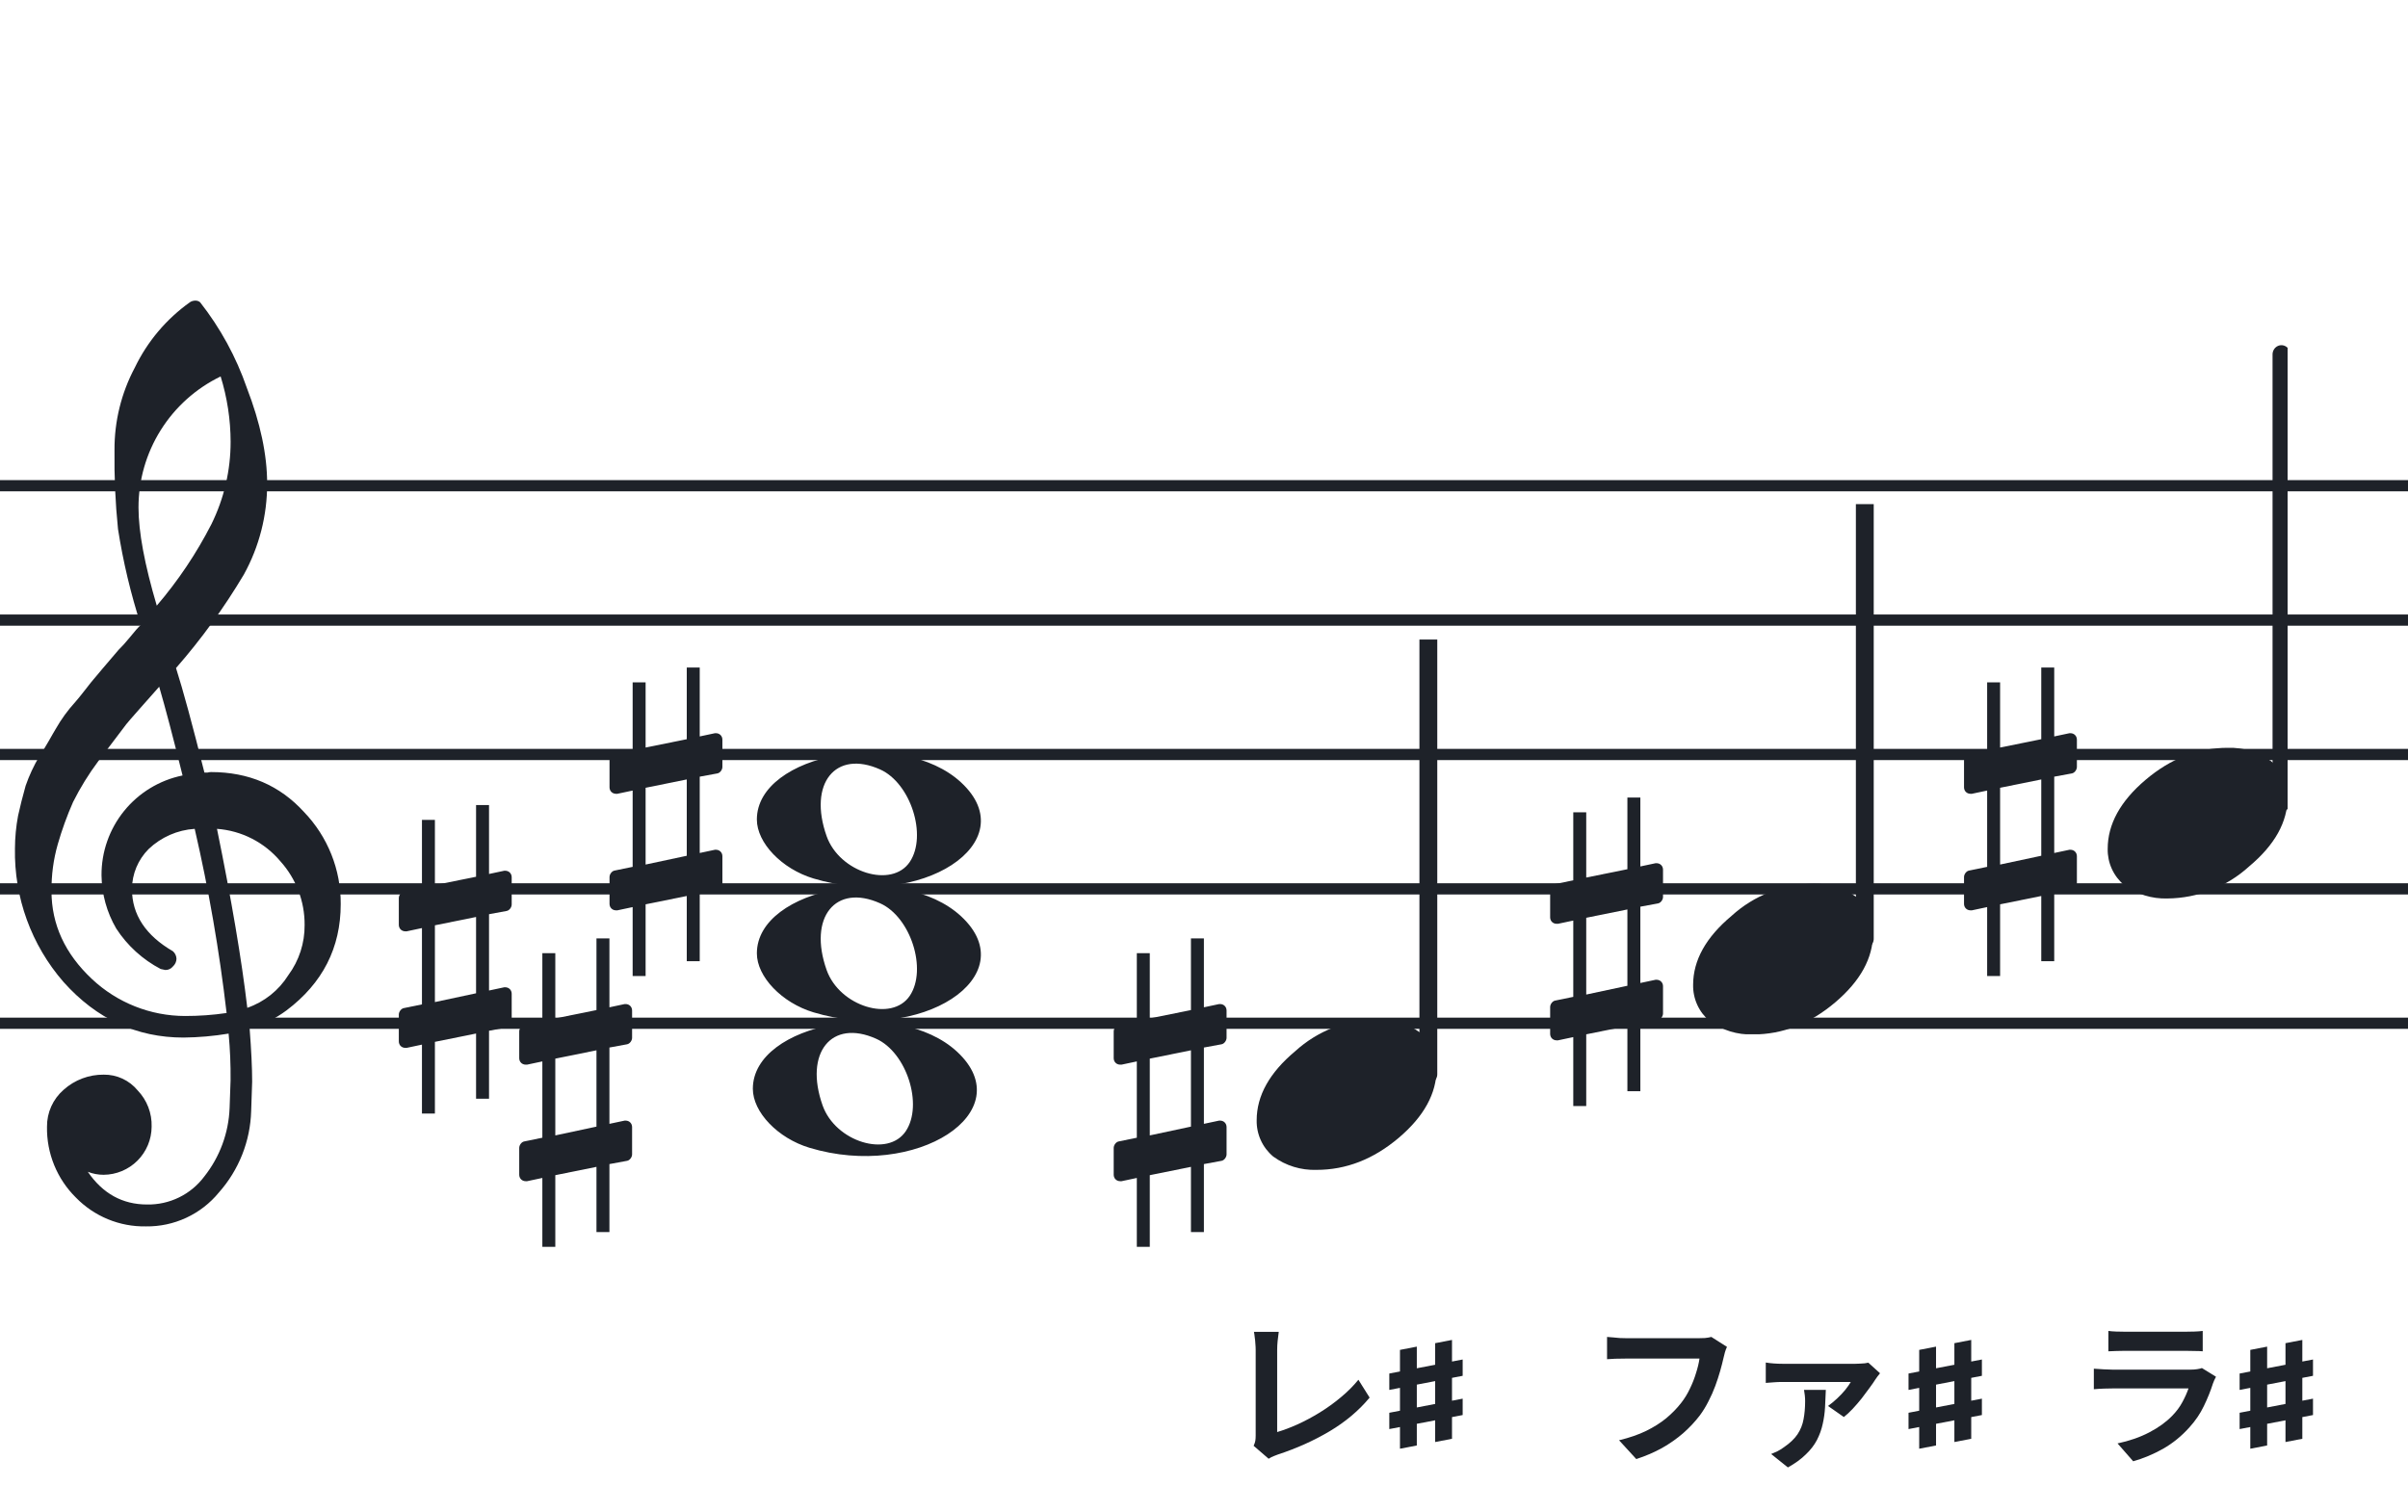
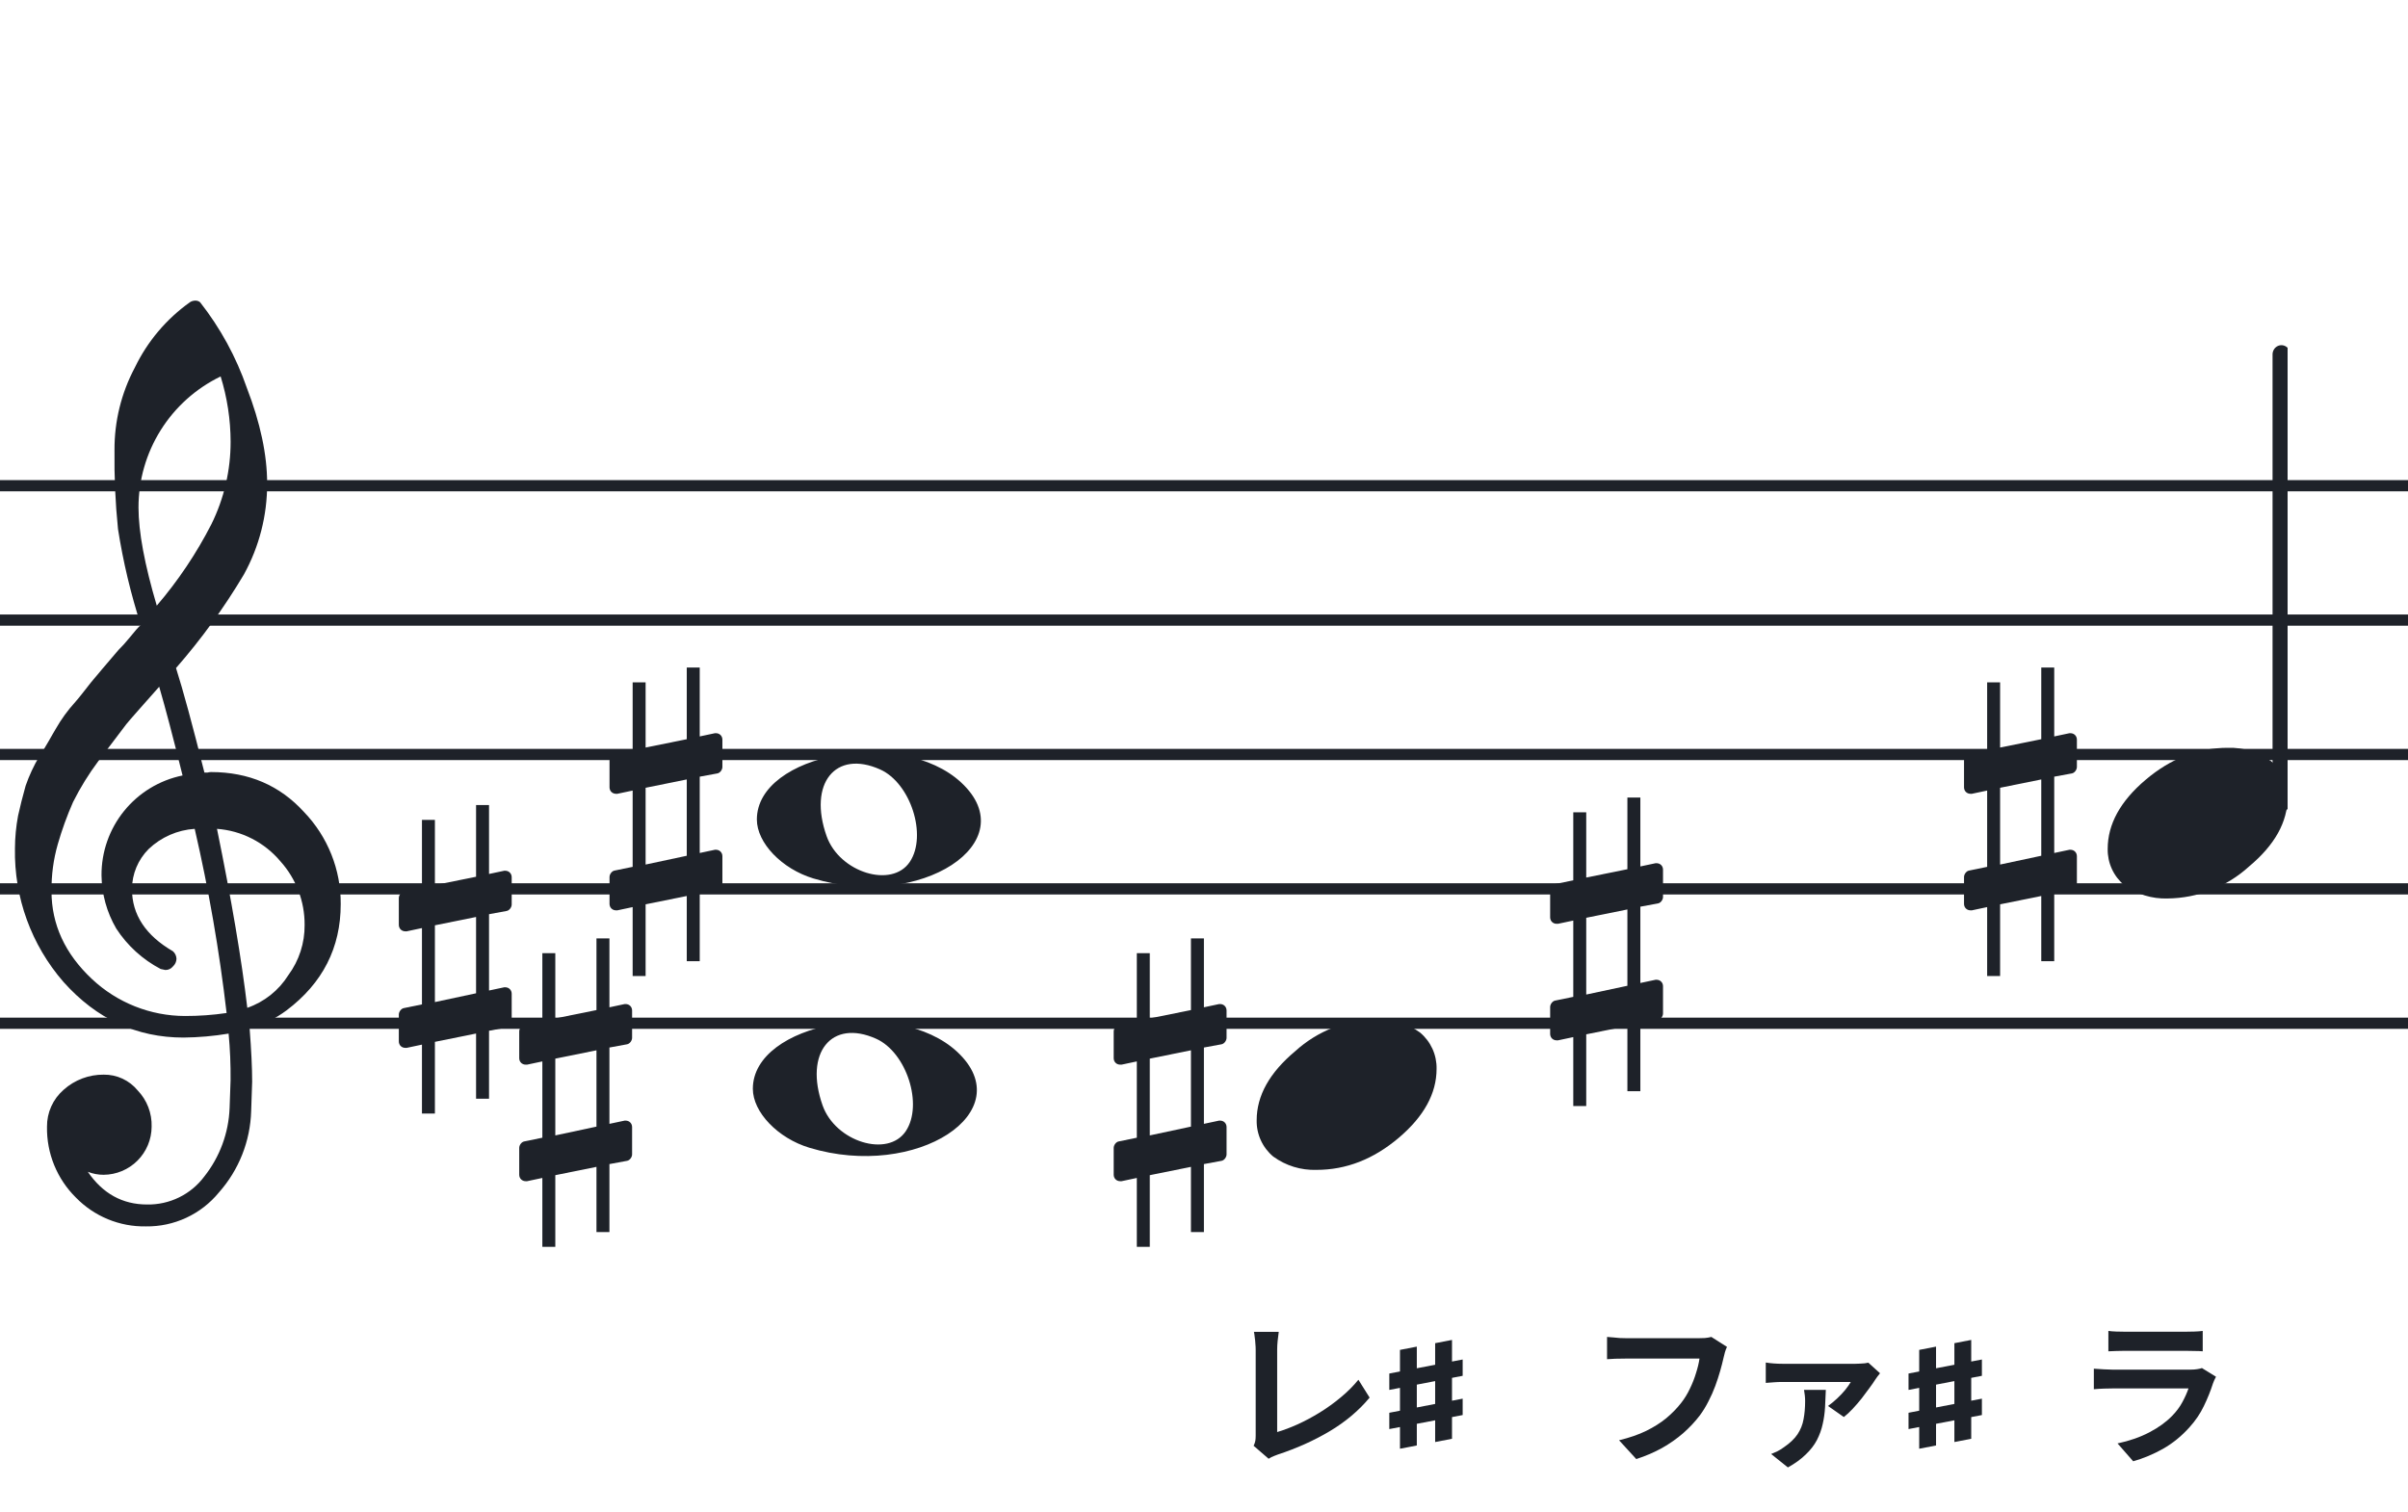
<svg xmlns="http://www.w3.org/2000/svg" width="320" height="201" viewBox="0 0 320 201" fill="none">
  <path fill-rule="evenodd" clip-rule="evenodd" d="M192 63.813H128V65.302H192V63.813ZM192 81.674H128V83.162H192V81.674ZM128 99.534H192V101.023H128V99.534ZM192 117.395H128V118.883H192V117.395ZM128 135.255H192V136.744H128V135.255Z" fill="#1E2229" />
  <path fill-rule="evenodd" clip-rule="evenodd" d="M256 63.813H192V65.302H256V63.813ZM256 81.674H192V83.162H256V81.674ZM192 99.534H256V101.023H192V99.534ZM256 117.395H192V118.883H256V117.395ZM192 135.255H256V136.744H192V135.255Z" fill="#1E2229" />
  <path fill-rule="evenodd" clip-rule="evenodd" d="M320 63.813H256V65.302H320V63.813ZM320 81.674H256V83.162H320V81.674ZM256 99.534H320V101.023H256V99.534ZM320 117.395H256V118.883H320V117.395ZM256 135.255H320V136.744H256V135.255Z" fill="#1E2229" />
  <path fill-rule="evenodd" clip-rule="evenodd" d="M128 63.813H64V65.302H128V63.813ZM128 81.674H64V83.162H128V81.674ZM64 99.534H128V101.023H64V99.534ZM128 117.395H64V118.883H128V117.395ZM64 135.255H128V136.744H64V135.255Z" fill="#1E2229" />
  <path fill-rule="evenodd" clip-rule="evenodd" d="M64 63.813H0V65.302H64V63.813ZM64 81.674H0V83.162H64V81.674ZM0 99.534H64V101.023H0V99.534ZM64 117.395H0V118.883H64V117.395ZM0 135.255H64V136.744H0V135.255Z" fill="#1E2229" />
  <g clip-path="url(#clip0_1412_40290)">
    <path d="M27.165 102.683H27.568C27.72 102.641 27.876 102.618 28.034 102.614C33.053 102.614 37.175 104.383 40.399 107.922C43.563 111.21 45.315 115.606 45.278 120.169C45.278 125.962 42.88 130.668 38.084 134.284C36.607 135.384 34.943 136.206 33.174 136.712C33.397 139.608 33.509 141.959 33.509 143.763C33.509 144.123 33.465 145.425 33.378 147.668C33.264 151.674 31.741 155.512 29.077 158.506C27.904 159.934 26.424 161.079 24.747 161.857C23.071 162.635 21.241 163.026 19.393 163C17.661 163.031 15.941 162.707 14.34 162.047C12.738 161.387 11.289 160.406 10.082 159.164C8.839 157.936 7.858 156.469 7.199 154.852C6.54 153.234 6.215 151.5 6.246 149.753C6.236 148.822 6.43 147.9 6.812 147.051C7.195 146.202 7.758 145.447 8.462 144.837C9.922 143.528 11.82 142.813 13.782 142.832C14.641 142.82 15.492 143.001 16.272 143.362C17.052 143.723 17.741 144.255 18.288 144.918C18.905 145.559 19.387 146.317 19.707 147.148C20.027 147.978 20.178 148.864 20.15 149.753C20.141 151.444 19.465 153.063 18.269 154.259C17.073 155.455 15.454 156.131 13.763 156.141C13.047 156.142 12.337 156.008 11.671 155.744C13.653 158.64 16.277 160.089 19.542 160.089C21.015 160.117 22.474 159.794 23.797 159.146C25.121 158.499 26.271 157.545 27.152 156.364C29.207 153.768 30.384 150.585 30.511 147.277C30.598 145.125 30.641 143.894 30.641 143.583C30.662 141.511 30.575 139.439 30.38 137.376C28.4 137.706 26.397 137.882 24.39 137.903C18.158 137.903 12.842 135.441 8.443 130.517C4.163 125.602 1.863 119.273 1.987 112.757C1.994 111.299 2.133 109.845 2.403 108.412C2.668 107.199 3.001 105.877 3.403 104.445C3.874 103.086 4.482 101.778 5.215 100.541C5.582 100.007 5.985 99.337 6.457 98.523C6.929 97.71 7.214 97.183 7.388 96.91C8.127 95.607 9.01 94.391 10.02 93.284C10.374 92.875 10.74 92.428 11.125 91.931C11.51 91.435 11.826 91.037 12.099 90.69C12.373 90.342 12.577 90.131 12.72 89.951C12.863 89.771 13.862 88.585 15.749 86.382C16.212 85.927 16.65 85.446 17.059 84.942C17.481 84.42 17.829 84.017 18.096 83.7C18.363 83.384 18.567 83.197 18.716 83.079C17.372 78.909 16.357 74.64 15.681 70.311C15.326 66.824 15.171 63.319 15.216 59.814C15.195 55.995 16.123 52.23 17.916 48.858C19.585 45.39 22.105 42.4 25.241 40.168C25.44 40.036 25.672 39.963 25.911 39.956C26.155 39.936 26.398 40.011 26.587 40.168C29.277 43.588 31.377 47.434 32.801 51.546C34.601 56.214 35.501 60.453 35.501 64.265C35.515 68.5 34.447 72.669 32.398 76.376C29.776 80.777 26.762 84.932 23.391 88.79C24.326 91.724 25.584 96.355 27.165 102.683ZM32.863 133.949C35.124 133.166 37.05 131.632 38.319 129.604C39.746 127.674 40.504 125.331 40.48 122.931C40.499 119.805 39.348 116.784 37.252 114.464C36.207 113.222 34.924 112.201 33.478 111.462C32.033 110.723 30.454 110.281 28.835 110.162C30.767 119.61 32.11 127.539 32.863 133.949ZM6.842 118.431C6.842 122.863 8.636 126.761 12.223 130.126C15.572 133.273 19.993 135.028 24.589 135.036C26.438 135.039 28.284 134.907 30.113 134.638C29.158 126.407 27.742 118.236 25.874 110.162C23.582 110.312 21.416 111.261 19.753 112.844C18.343 114.254 17.547 116.164 17.537 118.158C17.537 121.568 19.352 124.326 22.981 126.432C23.125 126.558 23.241 126.713 23.322 126.886C23.403 127.059 23.447 127.247 23.453 127.438C23.447 127.629 23.401 127.818 23.32 127.992C23.239 128.166 23.124 128.321 22.981 128.45C22.861 128.601 22.708 128.722 22.534 128.804C22.359 128.886 22.168 128.926 21.975 128.921C21.766 128.889 21.559 128.845 21.355 128.791C18.955 127.535 16.919 125.682 15.445 123.409C14.193 121.263 13.519 118.829 13.49 116.345C13.47 113.227 14.533 110.199 16.497 107.777C18.461 105.356 21.205 103.691 24.26 103.067C23.018 98.043 21.984 94.112 21.156 91.273C20.442 92.086 19.573 93.061 18.561 94.203C17.549 95.345 16.96 96.028 16.786 96.252C15.172 98.362 13.931 100.001 13.062 101.168C11.783 102.879 10.659 104.701 9.703 106.612C8.904 108.426 8.228 110.293 7.68 112.198C7.101 114.22 6.821 116.316 6.848 118.418L6.842 118.431ZM29.313 50.037C26.04 51.622 23.28 54.097 21.351 57.18C19.422 60.262 18.401 63.825 18.406 67.462C18.406 70.685 19.215 75.031 20.833 80.497C23.667 77.187 26.103 73.556 28.09 69.678C29.775 66.267 30.65 62.513 30.647 58.709C30.638 55.764 30.191 52.838 29.319 50.025L29.313 50.037Z" fill="#1E2229" />
  </g>
-   <path d="M108.096 134.547C103.895 133.275 100.581 129.819 100.581 126.71C100.581 117.91 119.792 114.428 127.726 121.789C136.305 129.75 122.304 138.85 108.096 134.547H108.096ZM120.91 132.337C123.247 128.827 121.013 121.874 116.964 120.059C111.019 117.394 107.375 121.936 109.851 128.924C111.564 133.758 118.532 135.908 120.91 132.337Z" fill="#1E2229" />
  <path d="M108.095 116.756C103.894 115.484 100.58 112.028 100.58 108.919C100.58 100.119 119.791 96.637 127.725 103.998C136.304 111.959 122.303 121.059 108.095 116.756H108.095ZM120.909 114.546C123.246 111.036 121.012 104.083 116.963 102.268C111.018 99.603 107.374 104.145 109.85 111.133C111.563 115.967 118.531 118.117 120.909 114.546Z" fill="#1E2229" />
  <path d="M107.561 152.547C103.361 151.275 100.046 147.818 100.046 144.71C100.046 135.91 119.257 132.428 127.191 139.789C135.77 147.75 121.769 156.849 107.561 152.547H107.561ZM120.375 150.336C122.712 146.827 120.477 139.874 116.429 138.059C110.484 135.394 106.84 139.936 109.316 146.924C111.029 151.757 117.997 153.907 120.375 150.336Z" fill="#1E2229" />
  <g clip-path="url(#clip1_1412_40290)">
-     <path fill-rule="evenodd" clip-rule="evenodd" d="M190.227 82.077C190.458 82.168 190.656 82.333 190.794 82.549C190.933 82.765 191.005 83.022 191 83.284V142.731C191.007 142.959 190.953 143.184 190.845 143.381C190.738 143.579 190.58 143.74 190.391 143.847C190.209 143.952 190.005 144.005 189.798 144.001C189.592 143.997 189.389 143.935 189.212 143.823C189.034 143.71 188.887 143.55 188.785 143.359C188.682 143.167 188.629 142.951 188.629 142.731V83.249C188.632 83.047 188.681 82.848 188.77 82.67C188.86 82.492 188.988 82.339 189.145 82.225C189.301 82.11 189.481 82.037 189.669 82.011C189.857 81.986 190.049 82.008 190.227 82.077Z" fill="#1E2229" />
    <path d="M182.963 135.463C185.021 135.397 187.043 136.019 188.707 137.231C189.412 137.82 189.976 138.559 190.357 139.395C190.738 140.23 190.926 141.141 190.908 142.059C190.908 145.33 189.231 148.386 185.878 151.229C182.524 154.072 178.88 155.491 174.945 155.487C172.887 155.554 170.865 154.931 169.201 153.718C168.496 153.13 167.932 152.391 167.551 151.555C167.17 150.72 166.981 149.809 167 148.891C167 145.629 168.705 142.572 172.116 139.72C175.084 137.015 178.947 135.499 182.963 135.463Z" fill="#1E2229" />
  </g>
  <g clip-path="url(#clip2_1412_40290)">
-     <path fill-rule="evenodd" clip-rule="evenodd" d="M248.227 64.077C248.458 64.168 248.656 64.333 248.794 64.549C248.933 64.765 249.005 65.022 249 65.284V124.731C249.007 124.959 248.953 125.184 248.845 125.381C248.738 125.579 248.58 125.74 248.391 125.847C248.209 125.952 248.005 126.005 247.798 126.001C247.592 125.997 247.389 125.935 247.212 125.823C247.034 125.71 246.887 125.55 246.785 125.359C246.682 125.167 246.629 124.951 246.629 124.731V65.249C246.632 65.047 246.681 64.848 246.77 64.67C246.86 64.492 246.988 64.339 247.145 64.225C247.301 64.11 247.481 64.037 247.669 64.011C247.857 63.986 248.049 64.008 248.227 64.077Z" fill="#1E2229" />
-     <path d="M240.963 117.463C243.021 117.397 245.043 118.019 246.707 119.231C247.412 119.82 247.976 120.559 248.357 121.395C248.738 122.23 248.926 123.141 248.908 124.059C248.908 127.33 247.231 130.386 243.878 133.229C240.524 136.072 236.88 137.491 232.945 137.487C230.887 137.554 228.865 136.931 227.201 135.718C226.496 135.13 225.932 134.391 225.551 133.555C225.17 132.72 224.981 131.809 225 130.891C225 127.629 226.705 124.572 230.116 121.72C233.084 119.015 236.947 117.499 240.963 117.463Z" fill="#1E2229" />
-   </g>
+     </g>
  <g clip-path="url(#clip3_1412_40290)">
    <path fill-rule="evenodd" clip-rule="evenodd" d="M302.773 107.803C302.542 107.712 302.344 107.547 302.206 107.331C302.067 107.115 301.995 106.858 302 106.596L302 47.149C301.993 46.921 302.047 46.696 302.155 46.498C302.262 46.301 302.42 46.14 302.609 46.033C302.791 45.928 302.995 45.875 303.202 45.879C303.408 45.883 303.611 45.945 303.788 46.057C303.966 46.17 304.113 46.33 304.215 46.521C304.318 46.713 304.371 46.929 304.371 47.149L304.371 106.631C304.368 106.833 304.319 107.032 304.23 107.21C304.14 107.388 304.012 107.54 303.855 107.655C303.699 107.77 303.519 107.843 303.331 107.869C303.143 107.894 302.951 107.872 302.773 107.803Z" fill="#1E2229" />
    <path d="M288.037 119.416C285.979 119.482 283.957 118.86 282.293 117.648C281.588 117.059 281.024 116.32 280.643 115.484C280.262 114.649 280.074 113.738 280.092 112.82C280.092 109.549 281.769 106.493 285.122 103.65C288.476 100.807 292.12 99.388 296.055 99.392C298.113 99.325 300.135 99.948 301.799 101.161C302.504 101.749 303.068 102.488 303.449 103.324C303.83 104.159 304.019 105.07 304 105.988C304 109.25 302.295 112.307 298.884 115.159C295.916 117.864 292.053 119.38 288.037 119.416Z" fill="#1E2229" />
  </g>
  <path d="M162.322 138.797C162.691 138.736 162.999 138.305 162.999 137.937V134.31C162.999 133.818 162.63 133.449 162.138 133.449H162.015L159.987 133.88V124.721H158.265V134.248L152.795 135.355V126.688H151.073V135.724L148.676 136.215C148.307 136.277 148 136.707 148 137.076V137.199V140.764V140.641C148 141.133 148.369 141.502 148.861 141.502H149.045L151.073 141.072V151.214L148.676 151.706C148.307 151.767 148 152.197 148 152.566V156.131C148 156.623 148.369 156.992 148.861 156.992H149.045L151.073 156.562V165.721H152.795V156.193L158.265 155.087V163.754H159.987V154.718L162.322 154.287C162.691 154.226 162.999 153.796 162.999 153.427V149.8C162.999 149.308 162.63 148.94 162.138 148.94H162.015L159.987 149.37V139.227L162.322 138.797ZM152.795 150.907V140.703L158.265 139.596V149.739L152.795 150.907Z" fill="#1E2229" />
  <path d="M220.322 120.076C220.691 120.015 220.999 119.585 220.999 119.216V115.589C220.999 115.097 220.63 114.729 220.138 114.729H220.015L217.987 115.159V106H216.265V115.528L210.795 116.634V107.967H209.073V117.003L206.676 117.495C206.307 117.556 206 117.987 206 118.355V118.478V122.043V121.921C206 122.412 206.369 122.781 206.861 122.781H207.045L209.073 122.351V132.493L206.676 132.985C206.307 133.046 206 133.477 206 133.846V137.411C206 137.903 206.369 138.271 206.861 138.271H207.045L209.073 137.841V147H210.795V137.472L216.265 136.366V145.033H217.987V135.997L220.322 135.567C220.691 135.505 220.999 135.075 220.999 134.706V131.079C220.999 130.588 220.63 130.219 220.138 130.219H220.015L217.987 130.649V120.507L220.322 120.076ZM210.795 132.186V121.982L216.265 120.876V131.018L210.795 132.186Z" fill="#1E2229" />
  <path d="M83.322 138.797C83.691 138.736 83.999 138.305 83.999 137.937V134.31C83.999 133.818 83.63 133.449 83.138 133.449H83.015L80.987 133.88V124.721H79.265V134.248L73.795 135.355V126.688H72.073V135.724L69.676 136.215C69.307 136.277 69 136.707 69 137.076V137.199V140.764V140.641C69 141.133 69.369 141.502 69.861 141.502H70.045L72.073 141.072V151.214L69.676 151.706C69.307 151.767 69 152.197 69 152.566V156.131C69 156.623 69.369 156.992 69.861 156.992H70.045L72.073 156.562V165.721H73.795V156.193L79.265 155.087V163.754H80.987V154.718L83.322 154.287C83.691 154.226 83.999 153.796 83.999 153.427V149.8C83.999 149.308 83.63 148.94 83.138 148.94H83.015L80.987 149.37V139.227L83.322 138.797ZM73.795 150.907V140.703L79.265 139.596V149.739L73.795 150.907Z" fill="#1E2229" />
  <path d="M275.322 102.797C275.691 102.736 275.999 102.305 275.999 101.937V98.31C275.999 97.818 275.63 97.449 275.138 97.449H275.015L272.987 97.88V88.721H271.265V98.248L265.795 99.355V90.688H264.073V99.724L261.676 100.215C261.307 100.277 261 100.707 261 101.076V101.199V104.764V104.641C261 105.133 261.369 105.502 261.861 105.502H262.045L264.073 105.072V115.214L261.676 115.706C261.307 115.767 261 116.197 261 116.566V120.131C261 120.623 261.369 120.992 261.861 120.992H262.045L264.073 120.562V129.721H265.795V120.193L271.265 119.087V127.754H272.987V118.718L275.322 118.287C275.691 118.226 275.999 117.796 275.999 117.427V113.8C275.999 113.308 275.63 112.94 275.138 112.94H275.015L272.987 113.37V103.227L275.322 102.797ZM265.795 114.907V104.703L271.265 103.596V113.739L265.795 114.907Z" fill="#1E2229" />
  <path d="M95.322 102.797C95.691 102.736 95.999 102.305 95.999 101.937V98.31C95.999 97.818 95.63 97.449 95.138 97.449H95.015L92.987 97.88V88.721H91.265V98.248L85.795 99.355V90.688H84.073V99.724L81.676 100.215C81.307 100.277 81 100.707 81 101.076V101.199V104.764V104.641C81 105.133 81.369 105.502 81.861 105.502H82.045L84.073 105.072V115.214L81.676 115.706C81.307 115.767 81 116.197 81 116.566V120.131C81 120.623 81.369 120.992 81.861 120.992H82.045L84.073 120.562V129.721H85.795V120.193L91.265 119.087V127.754H92.987V118.718L95.322 118.287C95.691 118.226 95.999 117.796 95.999 117.427V113.8C95.999 113.308 95.63 112.94 95.138 112.94H95.015L92.987 113.37V103.227L95.322 102.797ZM85.795 114.907V104.703L91.265 103.596V113.739L85.795 114.907Z" fill="#1E2229" />
  <path d="M67.322 121.076C67.691 121.015 67.999 120.585 67.999 120.216V116.589C67.999 116.097 67.63 115.729 67.138 115.729H67.015L64.987 116.159V107H63.265V116.528L57.795 117.634V108.967H56.074V118.003L53.676 118.495C53.307 118.556 53 118.987 53 119.355V119.478V123.043V122.921C53 123.412 53.369 123.781 53.861 123.781H54.045L56.074 123.351V133.493L53.676 133.985C53.307 134.046 53 134.477 53 134.846V138.411C53 138.903 53.369 139.271 53.861 139.271H54.045L56.074 138.841V148H57.795V138.472L63.265 137.366V146.033H64.987V136.997L67.322 136.567C67.691 136.505 67.999 136.075 67.999 135.706V132.079C67.999 131.588 67.63 131.219 67.138 131.219H67.015L64.987 131.649V121.507L67.322 121.076ZM57.795 133.186V122.982L63.265 121.876V132.018L57.795 133.186Z" fill="#1E2229" />
  <path d="M280.183 176.893C280.477 176.935 280.827 176.963 281.233 176.977C281.639 176.991 282.017 176.998 282.367 176.998C282.633 176.998 283.039 176.998 283.585 176.998C284.145 176.998 284.761 176.998 285.433 176.998C286.119 176.998 286.798 176.998 287.47 176.998C288.142 176.998 288.744 176.998 289.276 176.998C289.808 176.998 290.2 176.998 290.452 176.998C290.774 176.998 291.159 176.991 291.607 176.977C292.055 176.963 292.426 176.935 292.72 176.893V179.602C292.44 179.574 292.076 179.56 291.628 179.56C291.194 179.546 290.788 179.539 290.41 179.539C290.186 179.539 289.801 179.539 289.255 179.539C288.723 179.539 288.114 179.539 287.428 179.539C286.756 179.539 286.077 179.539 285.391 179.539C284.719 179.539 284.11 179.539 283.564 179.539C283.018 179.539 282.619 179.539 282.367 179.539C282.031 179.539 281.66 179.546 281.254 179.56C280.862 179.574 280.505 179.588 280.183 179.602V176.893ZM294.484 182.983C294.414 183.123 294.337 183.277 294.253 183.445C294.183 183.613 294.127 183.753 294.085 183.865C293.763 184.873 293.357 185.881 292.867 186.889C292.391 187.883 291.761 188.814 290.977 189.682C289.927 190.858 288.751 191.817 287.449 192.559C286.147 193.287 284.824 193.84 283.48 194.218L281.401 191.845C282.983 191.509 284.39 191.019 285.622 190.375C286.854 189.731 287.869 188.996 288.667 188.17C289.227 187.596 289.675 186.994 290.011 186.364C290.361 185.72 290.634 185.111 290.83 184.537C290.676 184.537 290.41 184.537 290.032 184.537C289.654 184.537 289.199 184.537 288.667 184.537C288.149 184.537 287.589 184.537 286.987 184.537C286.385 184.537 285.769 184.537 285.139 184.537C284.509 184.537 283.907 184.537 283.333 184.537C282.759 184.537 282.241 184.537 281.779 184.537C281.331 184.537 280.967 184.537 280.687 184.537C280.435 184.537 280.078 184.544 279.616 184.558C279.154 184.572 278.699 184.6 278.251 184.642V181.912C278.699 181.94 279.133 181.968 279.553 181.996C279.987 182.024 280.365 182.038 280.687 182.038C280.897 182.038 281.212 182.038 281.632 182.038C282.066 182.038 282.563 182.038 283.123 182.038C283.683 182.038 284.278 182.038 284.908 182.038C285.552 182.038 286.189 182.038 286.819 182.038C287.463 182.038 288.072 182.038 288.646 182.038C289.22 182.038 289.717 182.038 290.137 182.038C290.557 182.038 290.872 182.038 291.082 182.038C291.418 182.038 291.719 182.017 291.985 181.975C292.265 181.933 292.475 181.884 292.615 181.828L294.484 182.983Z" fill="#1E2229" />
-   <path d="M297.625 184.734V182.555L307.375 180.691V182.859L297.625 184.734ZM297.625 189.938V187.77L307.375 185.895V188.074L297.625 189.938ZM299.043 192.551V179.414L301.281 178.98V192.117L299.043 192.551ZM303.719 191.66V178.523L305.957 178.09V191.227L303.719 191.66Z" fill="#1E2229" />
  <path d="M229.5 179.014C229.402 179.21 229.311 179.448 229.227 179.728C229.157 179.994 229.094 180.246 229.038 180.484C228.926 180.988 228.779 181.562 228.597 182.206C228.415 182.85 228.198 183.515 227.946 184.201C227.694 184.887 227.393 185.566 227.043 186.238C226.707 186.91 226.322 187.54 225.888 188.128C225.258 188.954 224.523 189.738 223.683 190.48C222.843 191.208 221.905 191.866 220.869 192.454C219.833 193.028 218.692 193.518 217.446 193.924L215.157 191.425C216.543 191.089 217.74 190.676 218.748 190.186C219.77 189.682 220.659 189.122 221.415 188.506C222.171 187.876 222.829 187.204 223.389 186.49C223.851 185.902 224.243 185.265 224.565 184.579C224.901 183.893 225.174 183.2 225.384 182.5C225.608 181.8 225.762 181.156 225.846 180.568C225.636 180.568 225.286 180.568 224.796 180.568C224.32 180.568 223.753 180.568 223.095 180.568C222.451 180.568 221.772 180.568 221.058 180.568C220.358 180.568 219.679 180.568 219.021 180.568C218.363 180.568 217.768 180.568 217.236 180.568C216.718 180.568 216.326 180.568 216.06 180.568C215.584 180.568 215.115 180.575 214.653 180.589C214.205 180.603 213.841 180.624 213.561 180.652V177.691C213.785 177.705 214.044 177.726 214.338 177.754C214.632 177.782 214.94 177.81 215.262 177.838C215.584 177.852 215.857 177.859 216.081 177.859C216.291 177.859 216.606 177.859 217.026 177.859C217.446 177.859 217.929 177.859 218.475 177.859C219.021 177.859 219.588 177.859 220.176 177.859C220.778 177.859 221.373 177.859 221.961 177.859C222.549 177.859 223.102 177.859 223.62 177.859C224.138 177.859 224.586 177.859 224.964 177.859C225.356 177.859 225.629 177.859 225.783 177.859C225.993 177.859 226.252 177.852 226.56 177.838C226.868 177.81 227.155 177.761 227.421 177.691L229.5 179.014ZM249.838 182.521C249.74 182.633 249.628 182.773 249.502 182.941C249.376 183.109 249.278 183.249 249.208 183.361C249.026 183.655 248.774 184.019 248.452 184.453C248.144 184.887 247.794 185.356 247.402 185.86C247.01 186.35 246.611 186.812 246.205 187.246C245.799 187.68 245.407 188.044 245.029 188.338L242.929 186.868C243.321 186.588 243.72 186.259 244.126 185.881C244.532 185.503 244.896 185.118 245.218 184.726C245.54 184.32 245.785 183.97 245.953 183.676C245.785 183.676 245.47 183.676 245.008 183.676C244.546 183.676 244 183.676 243.37 183.676C242.754 183.676 242.103 183.676 241.417 183.676C240.731 183.676 240.073 183.676 239.443 183.676C238.813 183.676 238.267 183.676 237.805 183.676C237.343 183.676 237.021 183.676 236.839 183.676C236.489 183.676 236.132 183.69 235.768 183.718C235.418 183.732 235.047 183.76 234.655 183.802V181.093C234.991 181.149 235.348 181.191 235.726 181.219C236.118 181.247 236.489 181.261 236.839 181.261C237.021 181.261 237.357 181.261 237.847 181.261C238.351 181.261 238.946 181.261 239.632 181.261C240.318 181.261 241.032 181.261 241.774 181.261C242.516 181.261 243.223 181.261 243.895 181.261C244.567 181.261 245.141 181.261 245.617 181.261C246.107 181.261 246.429 181.261 246.583 181.261C246.737 181.261 246.926 181.254 247.15 181.24C247.374 181.226 247.591 181.212 247.801 181.198C248.025 181.17 248.186 181.142 248.284 181.114L249.838 182.521ZM242.635 184.726C242.607 185.51 242.572 186.287 242.53 187.057C242.488 187.813 242.383 188.555 242.215 189.283C242.061 189.997 241.809 190.697 241.459 191.383C241.109 192.055 240.619 192.692 239.989 193.294C239.373 193.91 238.575 194.491 237.595 195.037L235.369 193.252C235.649 193.14 235.922 193.021 236.188 192.895C236.468 192.755 236.762 192.573 237.07 192.349C237.868 191.803 238.47 191.229 238.876 190.627C239.282 190.011 239.548 189.346 239.674 188.632C239.814 187.904 239.884 187.099 239.884 186.217C239.884 185.965 239.87 185.713 239.842 185.461C239.814 185.195 239.779 184.95 239.737 184.726H242.635Z" fill="#1E2229" />
  <path d="M253.625 184.734V182.555L263.375 180.691V182.859L253.625 184.734ZM253.625 189.938V187.77L263.375 185.895V188.074L253.625 189.938ZM255.043 192.551V179.414L257.281 178.98V192.117L255.043 192.551ZM259.719 191.66V178.523L261.957 178.09V191.227L259.719 191.66Z" fill="#1E2229" />
  <path d="M166.595 192.16C166.721 191.894 166.798 191.663 166.826 191.467C166.854 191.271 166.868 191.047 166.868 190.795C166.868 190.529 166.868 190.123 166.868 189.577C166.868 189.031 166.868 188.401 166.868 187.687C166.868 186.959 166.868 186.196 166.868 185.398C166.868 184.6 166.868 183.816 166.868 183.046C166.868 182.276 166.868 181.576 166.868 180.946C166.868 180.316 166.868 179.805 166.868 179.413C166.868 179.147 166.854 178.867 166.826 178.573C166.812 178.279 166.784 177.999 166.742 177.733C166.714 177.453 166.679 177.215 166.637 177.019H169.934C169.878 177.425 169.829 177.824 169.787 178.216C169.745 178.608 169.724 179.007 169.724 179.413C169.724 179.749 169.724 180.169 169.724 180.673C169.724 181.163 169.724 181.709 169.724 182.311C169.724 182.913 169.724 183.536 169.724 184.18C169.724 184.824 169.724 185.461 169.724 186.091C169.724 186.721 169.724 187.316 169.724 187.876C169.724 188.436 169.724 188.926 169.724 189.346C169.724 189.766 169.724 190.095 169.724 190.333C170.578 190.081 171.488 189.738 172.454 189.304C173.434 188.856 174.414 188.331 175.394 187.729C176.388 187.113 177.319 186.441 178.187 185.713C179.069 184.985 179.846 184.208 180.518 183.382L182.009 185.755C180.581 187.477 178.81 188.968 176.696 190.228C174.596 191.474 172.307 192.503 169.829 193.315C169.689 193.371 169.507 193.441 169.283 193.525C169.059 193.609 168.828 193.728 168.59 193.882L166.595 192.16Z" fill="#1E2229" />
  <path d="M184.625 184.734V182.555L194.375 180.691V182.859L184.625 184.734ZM184.625 189.938V187.77L194.375 185.895V188.074L184.625 189.938ZM186.043 192.551V179.414L188.281 178.98V192.117L186.043 192.551ZM190.719 191.66V178.523L192.957 178.09V191.227L190.719 191.66Z" fill="#1E2229" />
  <defs>
    <clipPath id="clip0_1412_40290">
      <rect width="43.247" height="123" fill="white" transform="translate(2 40)" />
    </clipPath>
    <clipPath id="clip1_1412_40290">
      <rect width="24" height="70.461" fill="white" transform="translate(167 85)" />
    </clipPath>
    <clipPath id="clip2_1412_40290">
      <rect width="24" height="70.461" fill="white" transform="translate(225 67)" />
    </clipPath>
    <clipPath id="clip3_1412_40290">
      <rect width="24" height="125.46" fill="white" transform="translate(304 169.879) rotate(180)" />
    </clipPath>
  </defs>
</svg>